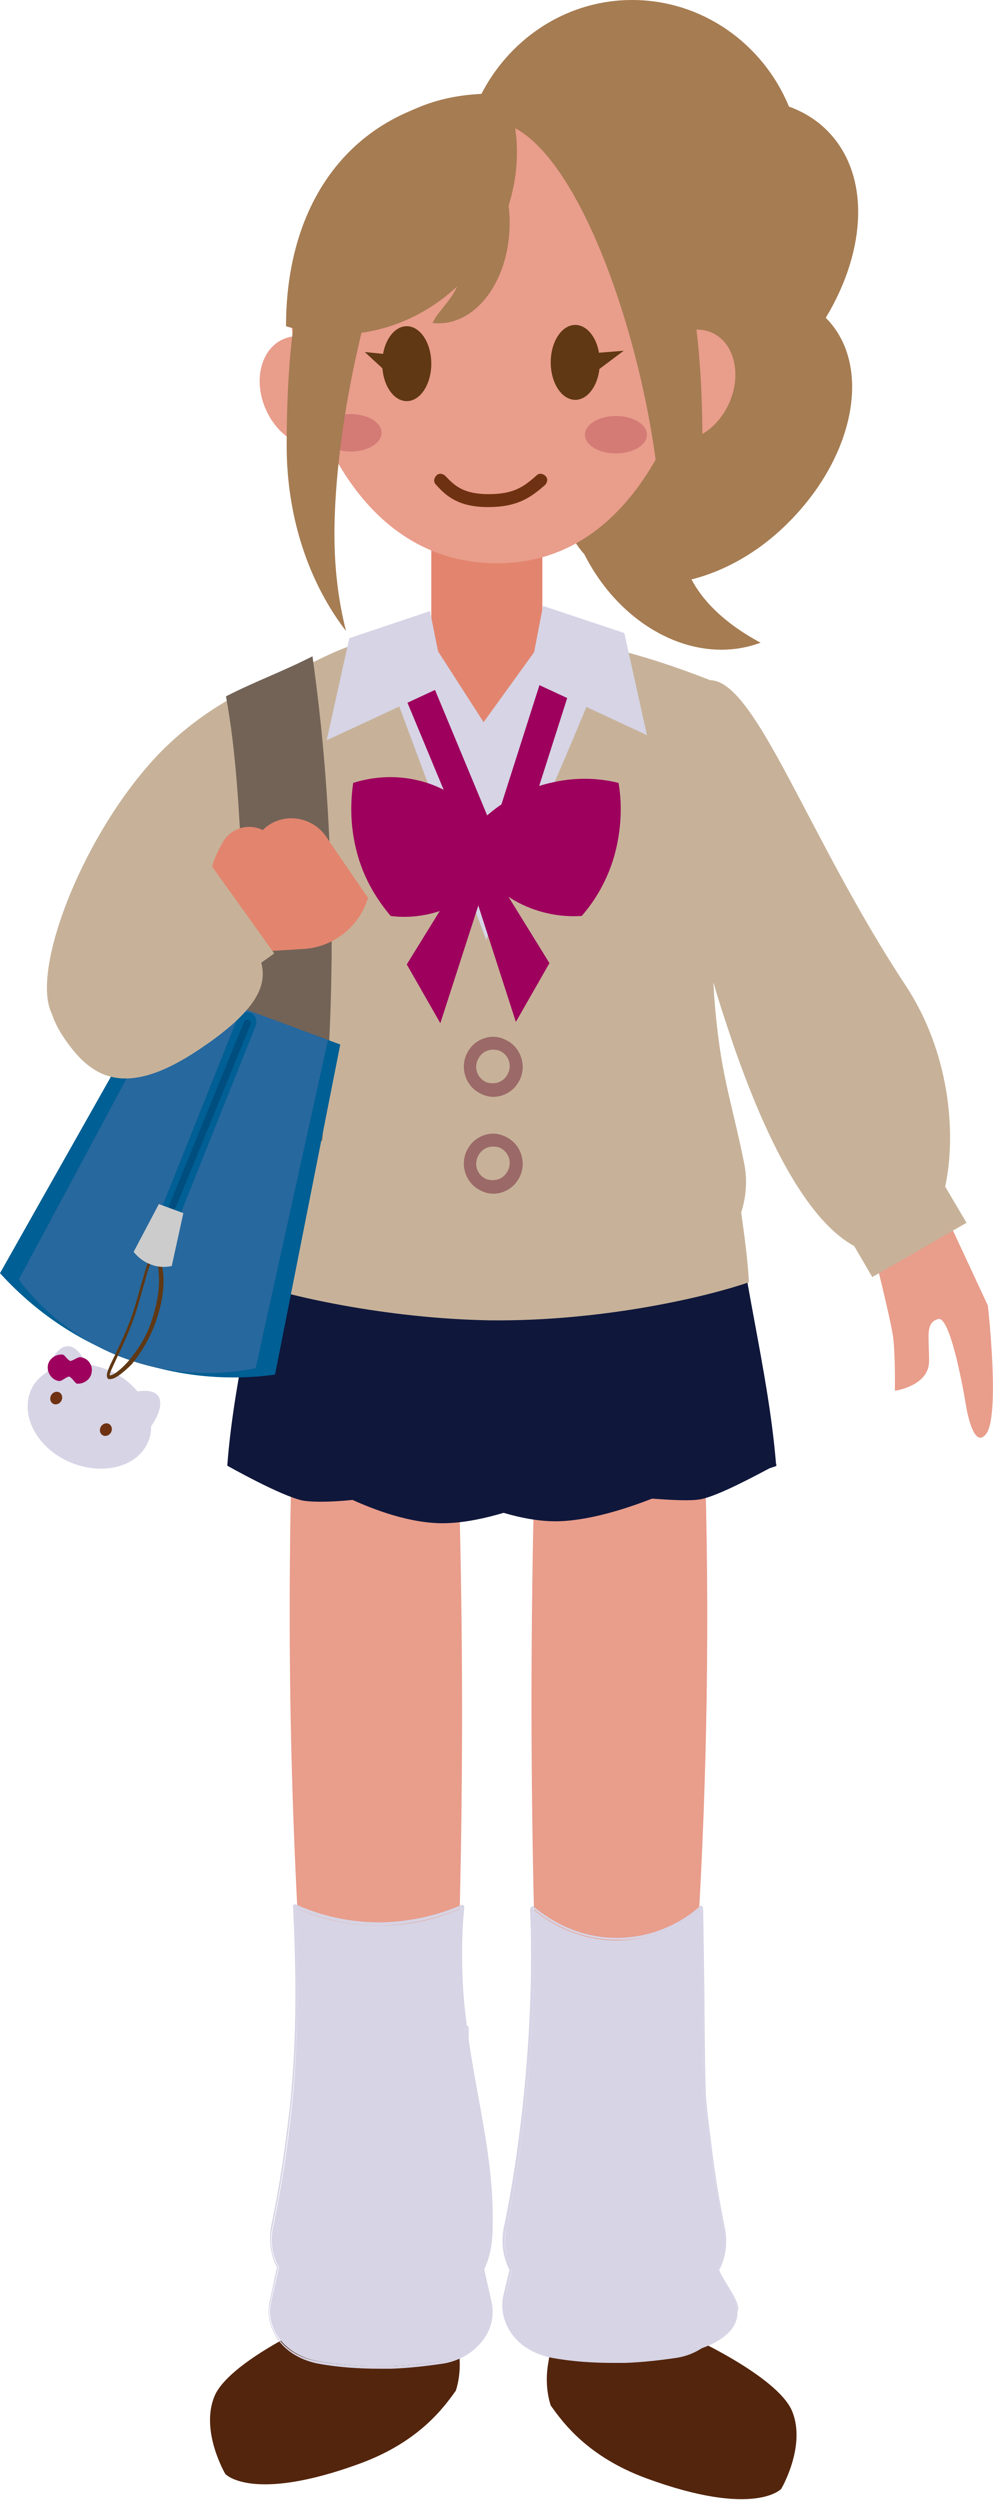
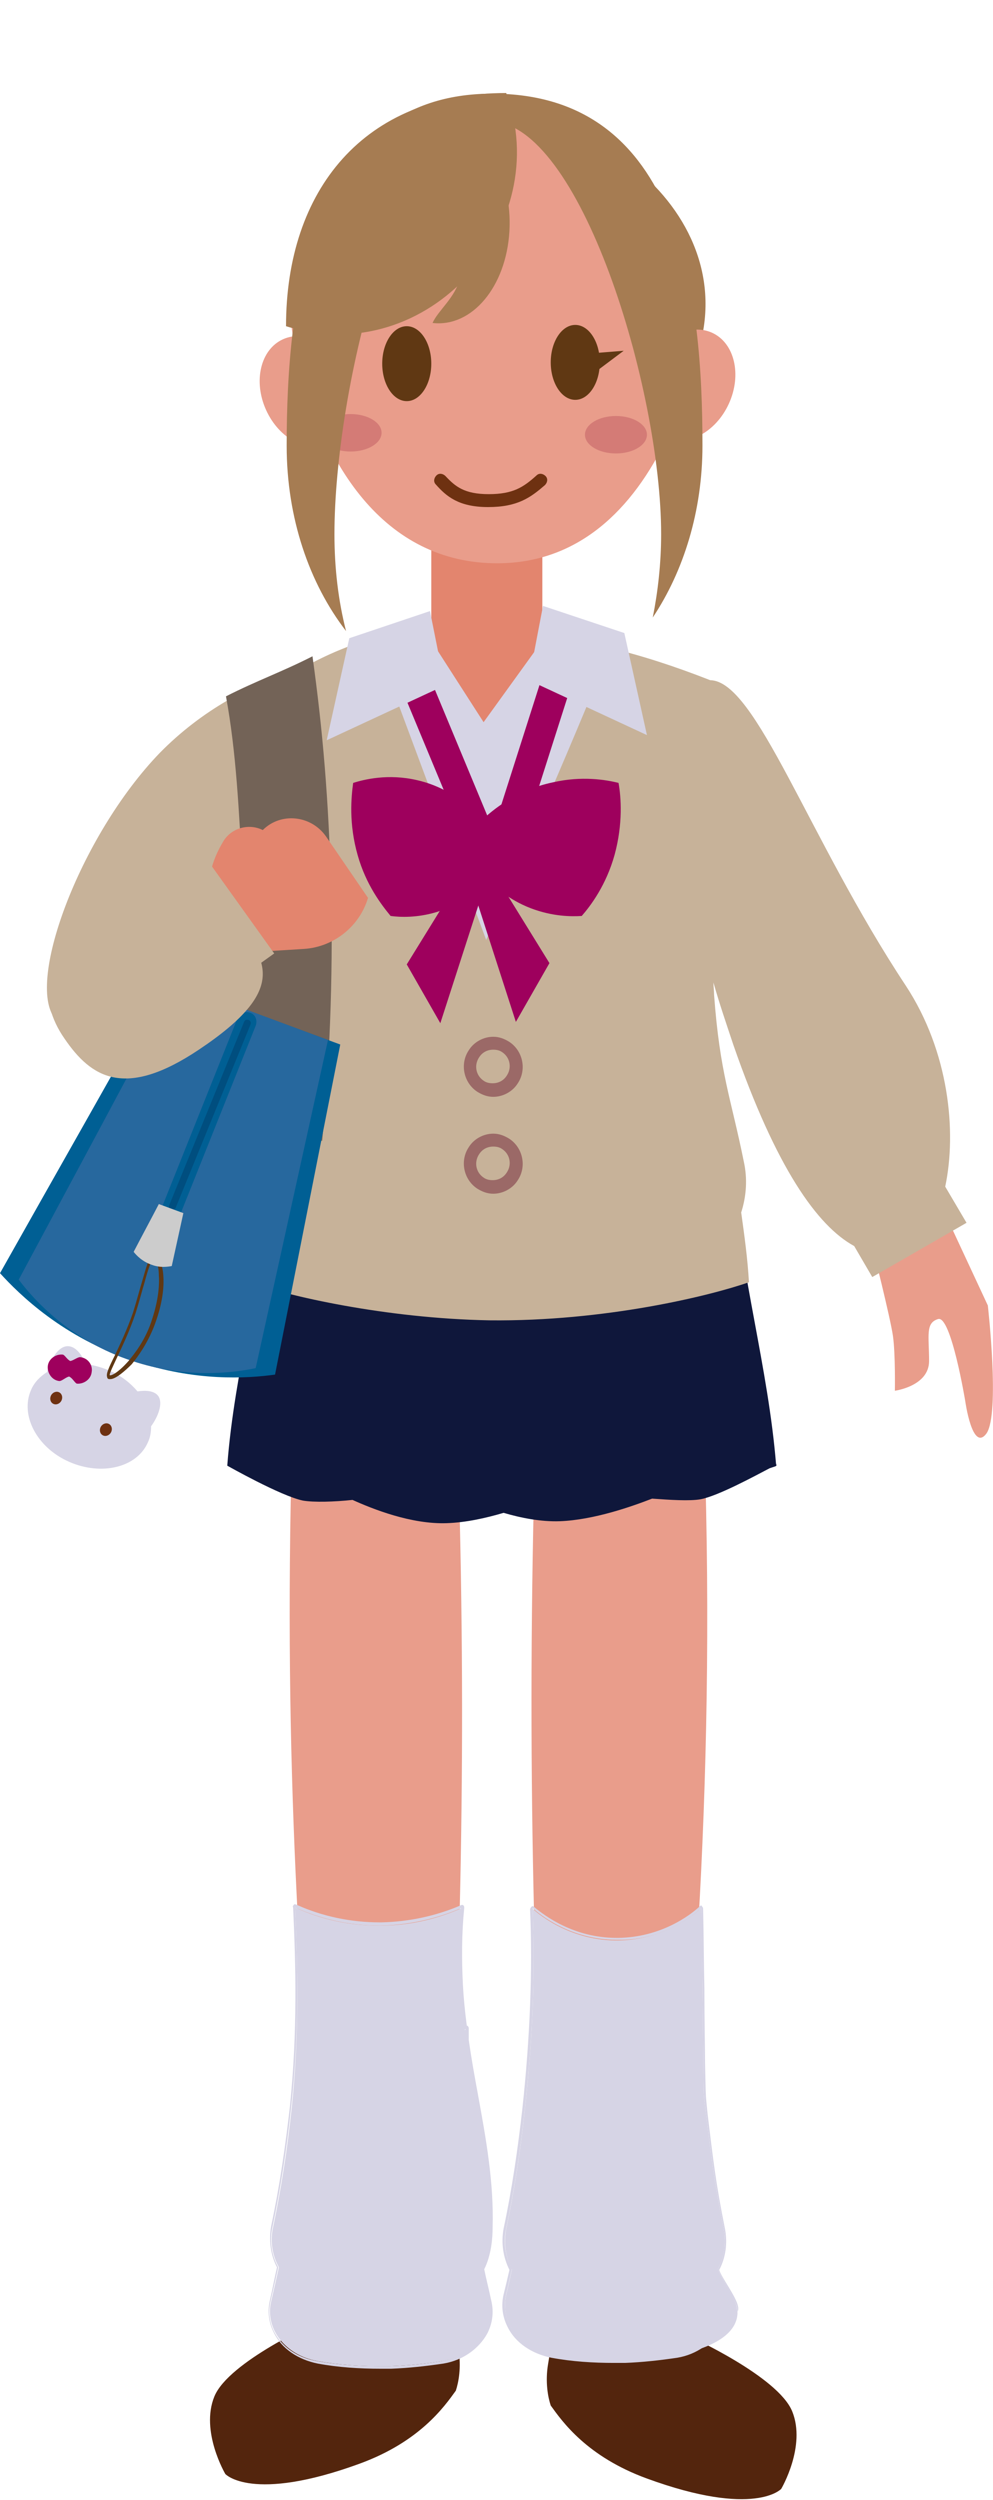
<svg xmlns="http://www.w3.org/2000/svg" version="1.1" id="Layer_1" x="0px" y="0px" viewBox="0 0 153.8 387" style="enable-background:new 0 0 153.8 387;" xml:space="preserve">
  <style type="text/css">
	.st0{fill:#53250D;}
	.st1{fill:#534741;}
	.st2{fill:#D6D4E5;}
	.st3{fill:#28324C;}
	.st4{fill:#E99D8B;}
	.st5{fill:#0F173B;}
	.st6{fill:#E4B69D;}
	.st7{fill:#3F4562;}
	.st8{fill:#CEA28B;}
	.st9{fill:#321908;}
	.st10{fill:#6E3111;}
	.st11{fill:#72594B;}
	.st12{fill:#B08874;}
	.st13{fill:#846657;}
	.st14{fill:#736357;}
	.st15{fill:#603813;}
	.st16{fill:#42210B;}
	.st17{fill:#D47B76;}
	.st18{fill:#998675;}
	.st19{fill:#005F94;}
	.st20{fill:#27689E;}
	.st21{fill:#CCCCCC;}
	.st22{fill:#004E7F;}
	.st23{fill:#E3856E;}
	.st24{fill:#C7B299;}
	.st25{fill:#9E005D;}
	.st26{fill:#A67C52;}
	.st27{fill:#6F7489;}
	.st28{fill:#9B6967;}
</style>
  <path class="st0" d="M49.1,359.5c0,0,1.9-0.3,4.7,1.1c5.5,2.8,6.5,4.9,6.5,4.9s1.5,0.7,4.6-1.7c3.1-2.3,4.2-8.6,4.2-8.6  c0.7,1.1,1.5,5.9,1.9,8.4c0.5,2.9,0,5.3-0.4,6.5c-1.8,2.5-5.6,7.9-14.9,11.3c-16.7,6.1-20.8,1.6-20.8,1.6s-3.9-6.6-1.7-12  S49.1,359.5,49.1,359.5z" />
  <path class="st0" d="M106.8,361.7c0,0-1.9-0.3-4.7,1.1c-5.5,2.8-15.3-5.3-15.3-5.3c-0.7,1.1-1.5,5.9-1.9,8.4c-0.5,2.9,0,5.3,0.4,6.5  c1.8,2.5,5.6,7.9,14.9,11.3c16.7,6.1,20.8,1.6,20.8,1.6s3.9-6.6,1.7-12S106.8,361.7,106.8,361.7z" />
  <path class="st4" d="M71.2,234.7c-0.5-21.3-1.5-41.1-2.8-59.2c-6.8,0-13.6,0-20.4,0c-1.6,19-2.9,41.3-3.1,66.3  c-0.4,45.7,2.8,84.3,6.2,112.7l17.3,0C70.8,321,72.3,280.5,71.2,234.7z" />
  <path class="st4" d="M102.7,355.6l-17.3,0c-2.4-36.3-3.9-79.5-2.6-128.1c0.5-19.6,1.4-38,2.5-55.1c6.8,0,13.6,0,20.4,0  c1.5,15.3,2.8,32.5,3.4,51.4C110.9,278,106.9,323.6,102.7,355.6z" />
  <g>
    <g>
      <path class="st2" d="M111.2,351.2c1-1.8,1.3-3.9,0.9-6.1c-1.6-8.1-1.9-11-3-19.9c-0.2-1.8-0.1-1.6-0.3-17.5    c-0.1-5.2-0.1-9.5-0.2-12.3c-1.2,1.1-5.8,4.9-12.8,5c-7.3,0.1-12.2-3.9-13.3-4.9c0.4,9,0.1,19.4-1.2,31    c-0.7,6.7-1.7,12.9-2.9,18.6c-0.4,2.2-0.1,4.3,0.9,6.2c-0.3,1.4-0.6,2.7-0.9,4c-1,4.2,2.2,8.3,7.1,9.2c3.3,0.6,7.1,0.9,11.4,0.8    c2.9-0.1,5.6-0.4,8.1-0.8c4.9-0.9,10-3.2,9.1-7.4C113.8,355.5,111.5,352.5,111.2,351.2z" />
      <path class="st2" d="M108.6,295.4c0,2.8,0.1,7.1,0.2,12.3c0.2,16,0.1,15.7,0.3,17.5c1.1,8.9,1.4,11.7,3,19.9    c0.4,2.1,0.1,4.3-0.9,6.1c0.3,1.2,2.5,4.3,2.9,5.8c1,4.1-4.2,6.5-9.1,7.4c-2.4,0.4-5.1,0.7-8.1,0.8c-0.6,0-1.2,0-1.7,0    c-3.6,0-6.9-0.3-9.7-0.8c-5-0.9-8.1-5-7.1-9.2c0.3-1.3,0.6-2.7,0.9-4c-1-1.8-1.4-4-0.9-6.2c1.2-5.7,2.2-11.9,2.9-18.6    c1.3-11.6,1.6-22,1.2-31c1.1,1,5.9,4.9,13,4.9c0.1,0,0.2,0,0.3,0C102.8,300.4,107.4,296.5,108.6,295.4 M108.6,295    c-0.1,0-0.1,0-0.2,0.1c-1.6,1.5-6.1,4.8-12.6,4.9c-0.1,0-0.2,0-0.3,0c-6.6,0-11.1-3.4-12.8-4.8c-0.1-0.1-0.1-0.1-0.2-0.1    c-0.1,0-0.1,0-0.2,0.1c-0.1,0.1-0.2,0.3-0.2,0.4c0.4,9.4,0,19.8-1.2,30.9c-0.7,6.2-1.6,12.4-2.9,18.5c-0.4,2.2-0.1,4.4,0.9,6.4    c-0.3,1.3-0.6,2.6-0.9,3.8c-0.4,1.7-0.2,3.4,0.6,5c1.2,2.5,3.8,4.2,6.8,4.8c3.2,0.6,6.5,0.8,9.7,0.8c0.6,0,1.2,0,1.7,0    c2.7-0.1,5.4-0.4,8.1-0.8c3-0.5,5.5-2.3,6.8-4.7c0.8-1.6,3-1.6,2.6-3.3c-0.3-1.5-2.6-4.5-2.9-5.6c1-1.9,1.3-4.1,0.9-6.3    c-1.5-7.5-1.8-10.5-2.7-17.8l-0.2-2c-0.1-1.1-0.1-1.4-0.2-6c0-2.4-0.1-6-0.1-11.5c-0.1-4.1-0.1-8.3-0.2-12.3    c0-0.2-0.1-0.3-0.2-0.4C108.7,295,108.7,295,108.6,295L108.6,295z" />
    </g>
    <g>
      <path class="st2" d="M72.2,314.1c-0.1,0-0.1,0.1-0.2,0.2c-0.3-2.3-0.6-4.6-0.7-6.9c-0.3-4.7-0.1-8.7,0.2-12    c-2.5,1.1-6.9,2.7-12.5,2.7c-6,0.1-10.7-1.6-13.3-2.8c0.4,9,0.7,19.4-0.5,30.9c-0.7,6.7-1.7,12.9-2.9,18.6    c-0.5,2.2-0.1,4.4,0.9,6.2c-0.4,1.8-0.8,3.6-1.2,5.3c-1,4.2,2.2,8.3,7.1,9.2c3.3,0.6,7.1,0.9,11.4,0.8c2.9-0.1,5.6-0.4,8.1-0.8    c4.9-0.9,8-4.9,7.1-9.1c-0.5-2-0.8-3.6-1.1-5.1c1.1-2.2,1.3-4.8,1.3-6.5c0.3-9.5-2.2-18.9-3.7-28.9    C72.2,315.2,72.2,314.6,72.2,314.1z" />
      <path class="st2" d="M45.7,295.3c2.5,1.1,7.1,2.8,12.9,2.8c0.1,0,0.2,0,0.3,0c5.6-0.1,10-1.6,12.5-2.7c-0.3,3.3-0.4,7.3-0.2,12    c0.1,2.3,0.4,4.6,0.7,6.9c0.1-0.1,0.1-0.1,0.2-0.2c0,0.5,0,1.2,0,1.8c1.5,10,4,19.4,3.7,28.9c0,1.7-0.2,4.3-1.3,6.5    c0.3,1.5,0.6,3.1,1.1,5.1c1,4.1-2.2,8.2-7.1,9.1c-2.4,0.4-5.1,0.7-8.1,0.8c-0.6,0-1.2,0-1.7,0c-3.6,0-6.9-0.3-9.7-0.8    c-5-0.9-8.1-5-7.1-9.2c0.4-1.7,0.8-3.5,1.2-5.3c-1-1.8-1.4-4-0.9-6.2c1.2-5.7,2.2-11.9,2.9-18.6C46.4,314.6,46.1,304.3,45.7,295.3     M45.7,294.8c-0.1,0-0.2,0-0.2,0.1c-0.1,0.1-0.2,0.2-0.1,0.4c0.4,8.8,0.7,19.2-0.5,30.8c-0.7,6.2-1.6,12.4-2.9,18.5    c-0.4,2.2-0.1,4.5,0.9,6.4c-0.4,1.7-0.7,3.4-1.1,5.1c-0.4,1.7-0.2,3.4,0.6,5c1.2,2.5,3.8,4.2,6.8,4.8c3.2,0.6,6.5,0.8,9.7,0.8    c0.6,0,1.2,0,1.7,0c2.7-0.1,5.4-0.4,8.1-0.8c3-0.5,5.5-2.3,6.8-4.7c0.8-1.6,1-3.3,0.6-5c-0.4-1.9-0.8-3.4-1.1-4.9    c1.1-2.2,1.3-4.8,1.3-6.5c0.2-6.9-1-13.6-2.3-20.7c-0.5-2.7-1-5.5-1.4-8.3l0-1.8c0-0.2-0.1-0.3-0.2-0.4c0,0-0.1,0-0.1,0    c-0.3-2.3-0.5-4.4-0.6-6.3c-0.2-3.9-0.2-7.9,0.2-11.9c0-0.2,0-0.3-0.1-0.4c-0.1-0.1-0.1-0.1-0.2-0.1c0,0-0.1,0-0.1,0    c-3.9,1.7-8.1,2.6-12.4,2.7c-0.1,0-0.2,0-0.3,0c-4.4,0-8.8-0.9-12.8-2.7C45.8,294.8,45.7,294.8,45.7,294.8L45.7,294.8z" />
    </g>
  </g>
  <path class="st5" d="M120.2,226.7c0.1,0,0.1-0.1,0.1-0.1L120.2,226.7c-1.2-14.8-5.5-29.5-6.6-44.2c-4.6-1.9-17-6.5-34.7-6.7  c-19.1-0.2-32.5,4.9-37,6.7c-1.1,14.8-5.6,29.6-6.7,44.4c0,0,8.3,4.7,11.7,5.4c1.7,0.3,4.9,0.2,7.7-0.1c3.1,1.4,9.1,3.8,14.6,3.6  c3-0.1,6.1-0.8,8.8-1.6c2.7,0.8,5.8,1.4,8.7,1.3c5.3-0.2,11.2-2.3,14.3-3.5c2.8,0.2,5.8,0.4,7.5,0.1c2.7-0.5,8.4-3.6,10.7-4.8  c0.3-0.1,0.6-0.2,0.9-0.3C120.3,226.9,120.3,226.8,120.2,226.7z" />
  <path class="st4" d="M135.1,192.9c0,0,2.8,11.1,3.2,13.9c0.4,2.8,0.3,8.5,0.3,8.5s5.3-0.7,5.3-4.6s-0.6-5.9,1.4-6.5  c2-0.6,4.2,12.7,4.2,12.7s1.1,8,3.3,5c2.1-3.1,0.2-19.8,0.2-19.8l-6.8-14.6L135.1,192.9z" />
  <path class="st2" d="M75.3,145.5c3.6-5.2,7.5-11.7,11-19.5c4.3-9.7,6.8-18.5,8.2-25.7c-6.6-1.6-12.3-2.4-16.7-2.7  c-10.7-0.9-16.5,0.3-19.9,1.2c0.9,7.5,2.8,17.4,7.4,28.4C68.4,134.5,72,140.6,75.3,145.5z" />
  <polygon class="st23" points="66.8,99.2 74.9,111.8 84,99.2 " />
  <path class="st24" d="M149.7,189.3l-3.3-5.6c1.8-8.5,0.6-20.9-6.1-31.1c-15.2-23-23.2-47.2-30.3-47.3c-5.6-2.2-10.9-3.9-15.6-5  c-1.5,5.2-19.1,45.2-19.1,45.2L57.9,98.8c-5,1.4-9,3.4-12,5.2c-6.8,1.7-14.7,6-21.1,12.5C12.3,129.4,3.6,152.9,8.8,158  c5.2,5,22.2-10.4,34.6-23.2c0,0,0.1-0.1,0.1-0.1c-0.1,5.4-0.3,11-0.7,16.8c-0.9,13.1-2.4,17.7-4.2,28.7c-0.5,3-0.1,6,1,8.6  c-0.4,3.2-0.8,6.5-1,9.7c5.9,2.1,21,5.6,37.2,5.9c17.9,0.2,34.2-3.8,40.2-5.9c-0.2-3.6-0.7-7.2-1.2-10.8c0.8-2.5,1-5.2,0.4-7.9  c-2-9.9-3.7-13.6-4.6-25.8c0-0.6-0.1-1.3-0.1-1.9c0.9,3.2,2,6.4,3.1,9.7c6.6,19,13,28,18.7,31.1l2.8,4.8L149.7,189.3z" />
  <path class="st25" d="M90.1,141.8c-1.6,0.1-4.5,0.1-7.9-1.2c-3.4-1.3-5.7-3.4-6.8-4.6c-1,1.2-3.6,3.9-7.8,5.2  c-3,0.9-5.6,0.8-7.1,0.6c-1.4-1.7-3.8-4.8-5.1-9.4c-1.4-4.9-1-9-0.7-11.2c1.6-0.5,5.4-1.5,10-0.4c5.6,1.3,8.8,4.9,9.9,6.2  c1.6-1.5,5.3-4.7,11.1-5.9c4.4-1,8.1-0.4,10.1,0.1c0.4,2.2,0.7,6.3-0.6,11.1C93.9,137,91.5,140.2,90.1,141.8z" />
  <polygon class="st25" points="75.4,136.1 68.2,158.4 63,149.3 72.7,133.6 " />
  <polygon class="st25" points="72.7,135.9 79.9,158.2 85.1,149.1 75.4,133.4 " />
  <rect x="65.3" y="96.9" transform="matrix(0.923 -0.384 0.384 0.923 -38.424 34.684)" class="st25" width="4.7" height="33.6" />
  <rect x="80.4" y="98.6" transform="matrix(0.953 0.304 -0.304 0.953 39.244 -19.67)" class="st25" width="4.7" height="35.2" />
  <path class="st23" d="M84,99.2c-0.5,0.5-3.7,3.8-8.8,3.7c-4.9-0.1-7.9-3.2-8.4-3.7c0-12.2,0-24.5,0-36.7H84V99.2z" />
-   <path class="st26" d="M127.9,49.2c6.4-10.6,6.9-22.3,0.2-29c-1.7-1.7-3.7-2.9-5.9-3.7C118.2,6.8,108.8,0,97.9,0  C83.4,0,71.5,12.2,71.5,27.3c0,7.8,3.2,14.9,8.3,19.8C78.7,53.8,80,60,84.2,64.2c0.9,0.9,1.9,1.6,2.9,2.3c-0.4,2.5-0.4,5.1-0.1,7.9  c-0.3,4.4,0.8,8.4,3.5,11.4c5.7,11.3,17.3,17.4,27.3,13.7c-6.1-3.3-9.1-6.8-10.7-9.8c5.2-1.3,10.6-4.3,15.2-9  C132.5,70.4,135.1,56.4,127.9,49.2C128,49.2,127.9,49.2,127.9,49.2z" />
  <path class="st4" d="M100.4,61.3c-1.9-5-3.1-10.4-4.3-15.6c-1.9-8.1-3.3-16.2-5.2-24.3c-4.4-2.1-9.2-3.2-13.9-3.2  c-17.4,0-35.4,15.8-31.5,34.5C49.4,72,59.6,87.2,77,87.2c12.5,0,21-8.2,26.4-19.6C102.3,65.6,101.2,63.5,100.4,61.3z" />
  <path class="st26" d="M100.9,44.5c1.2,5.3,2.4,11,4.5,16.1c0.2,0.4,0.3,0.7,0.5,1.1c1-2.9,1.9-5.9,2.7-9c2.7-11.3-3-21.5-11.8-27.9  C98.1,31.4,99.4,38,100.9,44.5z" />
  <ellipse transform="matrix(0.413 -0.911 0.911 0.413 8.203 132.077)" class="st4" cx="106.6" cy="59.7" rx="8.9" ry="6.9" />
  <ellipse transform="matrix(0.911 -0.413 0.413 0.911 -20.8 25.042)" class="st4" cx="47.5" cy="60.6" rx="6.9" ry="8.9" />
  <path class="st26" d="M44.3,50.5L44.3,50.5L44.3,50.5c0-21,12-36.1,34.1-36.1h0v0C86,34.7,66.4,57.4,44.3,50.5z" />
  <path class="st26" d="M68.8,19.1c6.1,0.7,10.6,8.1,10.1,16.7S73.1,50.7,67,50c0.8-1.9,3.6-4,4.2-6.9C73.4,32.4,69.6,22.4,68.8,19.1z  " />
  <polygon class="st2" points="50.6,114.6 68.9,106.1 66.6,94.6 54.1,98.8 " />
  <polygon class="st2" points="100.2,113.8 81.9,105.3 84.1,93.8 96.7,98 " />
  <ellipse class="st15" cx="63" cy="56.3" rx="3.8" ry="5.8" />
-   <polygon class="st15" points="60.5,54.9 56.5,54.5 60.4,58.1 " />
  <ellipse class="st15" cx="89.1" cy="56.1" rx="3.8" ry="5.8" />
  <polygon class="st15" points="91.6,54.7 96.6,54.3 91.8,57.9 " />
  <path class="st10" d="M75.6,78.5c-4.6,0-6.5-1.7-8.1-3.5c-0.4-0.4-0.3-1,0.1-1.4s1-0.3,1.4,0.1c1.5,1.6,2.9,2.8,6.7,2.8  c3.8,0,5.4-1.1,7.4-2.9c0.4-0.4,1-0.3,1.4,0.1c0.4,0.4,0.3,1-0.1,1.4C82.2,77,80.2,78.5,75.6,78.5z" />
  <ellipse class="st17" cx="54.3" cy="67" rx="4.8" ry="2.9" />
  <ellipse class="st17" cx="95.4" cy="67.3" rx="4.8" ry="2.9" />
  <path class="st14" d="M49.9,176.6l-13.8,0.2c1.5-11.5,2.3-25.2,1.5-40.6c-0.6-10.9-1-19.7-2.6-28.4c4.7-2.4,8.7-3.8,13.4-6.2  c1.6,11.5,2.5,22.1,2.9,36.2C51.6,152,51,165,49.9,176.6z" />
  <path class="st19" d="M42.6,212.8c-4.3,0.6-12.4,1.1-21.8-2.1C9.8,207.1,3,200.4,0,197.1c8.5-15.1,17.1-30.2,25.6-45.4l27.1,10  L42.6,212.8z" />
  <path class="st20" d="M39.6,211.8c-3.8,0.8-11,1.6-19.1-1.1c-9.5-3.1-15.2-9.4-17.6-12.6c8.2-15.3,16.4-30.5,24.5-45.8l23.4,8.7  L39.6,211.8z" />
  <path class="st19" d="M26.4,189.2c-0.2,0-0.4,0-0.6-0.1c-0.8-0.3-1.1-1.2-0.8-2l11.8-29.5c0.3-0.8,1.2-1.1,2-0.8  c0.8,0.3,1.1,1.2,0.8,2l-11.8,29.5C27.5,188.8,27,189.2,26.4,189.2z" />
  <g>
    <line class="st3" x1="26.7" y1="186.8" x2="38.3" y2="158.3" />
    <path class="st22" d="M26.7,187.3c-0.1,0-0.1,0-0.2,0c-0.3-0.1-0.4-0.4-0.3-0.7l11.6-28.4c0.1-0.3,0.4-0.4,0.7-0.3   c0.3,0.1,0.4,0.4,0.3,0.7L27.2,187C27.1,187.2,26.9,187.3,26.7,187.3z" />
  </g>
  <path class="st24" d="M10,160.8c4.1,6,9.3,9.4,20.8,1.7c14.4-9.6,10-14,5.9-20s-10.1-8.5-20.8-1.7C6,147,5.8,154.8,10,160.8z" />
  <path class="st23" d="M42.3,147.2l4.8-0.3c4.6-0.3,8.6-3.5,9.9-7.9v0l-6.5-9.5c-2.3-3.3-7-3.8-9.8-1l0,0h0c-2.2-1.1-5-0.3-6.2,1.9  c-1.6,2.7-3,6.5-1.2,9.9C36.2,146.2,42.3,147.2,42.3,147.2z" />
  <rect x="25.2" y="136.6" transform="matrix(0.813 -0.582 0.582 0.813 -78.317 45.69)" class="st24" width="13.7" height="16.6" />
  <g>
    <path class="st2" d="M24.5,216.1c-0.6-0.8-1.9-0.9-3.2-0.7c-1.1-1.3-2.5-2.4-4.3-3.2c-1.2-0.5-2.5-0.9-3.7-1   c-0.6-1.5-1.6-2.8-2.8-2.8c-1.5,0-2.7,2.1-3.2,4c-1.1,0.7-2,1.6-2.5,2.8c-1.7,3.9,0.9,8.9,5.9,11.1c5,2.2,10.5,0.9,12.2-3   c0.4-0.8,0.5-1.7,0.5-2.5C24.5,219.3,25.3,217.2,24.5,216.1z" />
    <path class="st25" d="M12.4,210.1c-0.4,0-1,0.5-1.5,0.6c-0.5-0.2-0.9-1-1.2-1c-1.1-0.1-2.2,0.7-2.3,1.8c-0.1,1.1,0.7,2.2,1.8,2.3   c0.4,0,1-0.6,1.5-0.7c0.5,0.2,0.9,1,1.2,1.1c1.1,0.1,2.2-0.7,2.3-1.8C14.4,211.3,13.6,210.2,12.4,210.1z" />
  </g>
  <path class="st15" d="M17.1,213.5c-0.1,0-0.1,0-0.2,0c-0.1,0-0.3-0.1-0.3-0.3c-0.2-0.5,0.2-1.4,1.2-3.4c0.8-1.7,1.9-4,2.8-6.6  c0.6-1.9,1-3.5,1.4-4.8c0.7-2.4,1-3.6,1.6-3.9c0.2-0.1,0.3-0.1,0.5,0c0.6,0.2,1.1,1.4,1.2,3c0.1,1.4,0,3.7-1.1,6.9  c-1.1,3.3-2.9,5.7-3.8,6.8C19.3,212.3,17.9,213.5,17.1,213.5z M23.8,194.9C23.8,194.9,23.8,194.9,23.8,194.9  c-0.4,0.2-0.9,1.7-1.4,3.6c-0.4,1.3-0.8,2.9-1.4,4.8c-0.9,2.7-2,5-2.8,6.7c-0.6,1.3-1.3,2.7-1.2,2.9c0.3,0.1,1.4-0.5,2.9-2.2  c0.9-1.1,2.7-3.3,3.7-6.6c1-3.1,1.1-5.4,1-6.7C24.6,195.8,24.1,195,23.8,194.9C23.8,194.9,23.8,194.9,23.8,194.9z" />
  <path class="st21" d="M26.6,196c-0.6,0.1-1.8,0.3-3.1-0.2c-1.5-0.5-2.4-1.5-2.8-2c1.3-2.5,2.6-4.9,3.9-7.4l3.8,1.4L26.6,196z" />
  <ellipse transform="matrix(0.5 -0.866 0.866 0.5 -183.045 115.768)" class="st10" cx="8.7" cy="216.4" rx="1" ry="0.9" />
  <ellipse transform="matrix(0.5 -0.866 0.866 0.5 -183.447 124.872)" class="st10" cx="16.4" cy="221.3" rx="1" ry="0.9" />
  <path class="st28" d="M76.4,162.5c0.5,0,1,0.1,1.4,0.4c1.2,0.8,1.5,2.4,0.7,3.6c-0.5,0.8-1.3,1.2-2.2,1.2c-0.5,0-1-0.1-1.4-0.4  c-1.2-0.8-1.5-2.4-0.7-3.6C74.7,162.9,75.5,162.5,76.4,162.5 M76.4,160.5L76.4,160.5c-1.5,0-3,0.8-3.8,2.1c-1.4,2.1-0.8,5,1.3,6.4  c0.8,0.5,1.6,0.8,2.5,0.8c1.5,0,3-0.8,3.8-2.1c1.4-2.1,0.8-5-1.3-6.4C78.1,160.8,77.3,160.5,76.4,160.5L76.4,160.5z" />
  <path class="st28" d="M76.4,177.5c0.5,0,1,0.1,1.4,0.4c1.2,0.8,1.5,2.4,0.7,3.6c-0.5,0.8-1.3,1.2-2.2,1.2c-0.5,0-1-0.1-1.4-0.4  c-1.2-0.8-1.5-2.4-0.7-3.6C74.7,177.9,75.5,177.5,76.4,177.5 M76.4,175.5L76.4,175.5c-1.5,0-3,0.8-3.8,2.1c-1.4,2.1-0.8,5,1.3,6.4  c0.8,0.5,1.6,0.8,2.5,0.8c1.5,0,3-0.8,3.8-2.1c1.4-2.1,0.8-5-1.3-6.4C78.1,175.8,77.3,175.5,76.4,175.5L76.4,175.5z" />
  <path class="st26" d="M51.8,82.7C51.8,60,62,18.8,75.9,18.8s26.5,41.3,26.5,63.9c0,4.5-0.5,8.9-1.3,12.9c4.8-7.2,7.7-16.5,7.7-26.6  c0-22.7-3.1-54.6-32.7-54.5C47.9,14.6,44.4,46.4,44.4,69c0,11.2,3.5,21.3,9.2,28.7C52.4,93,51.8,88,51.8,82.7z" />
</svg>